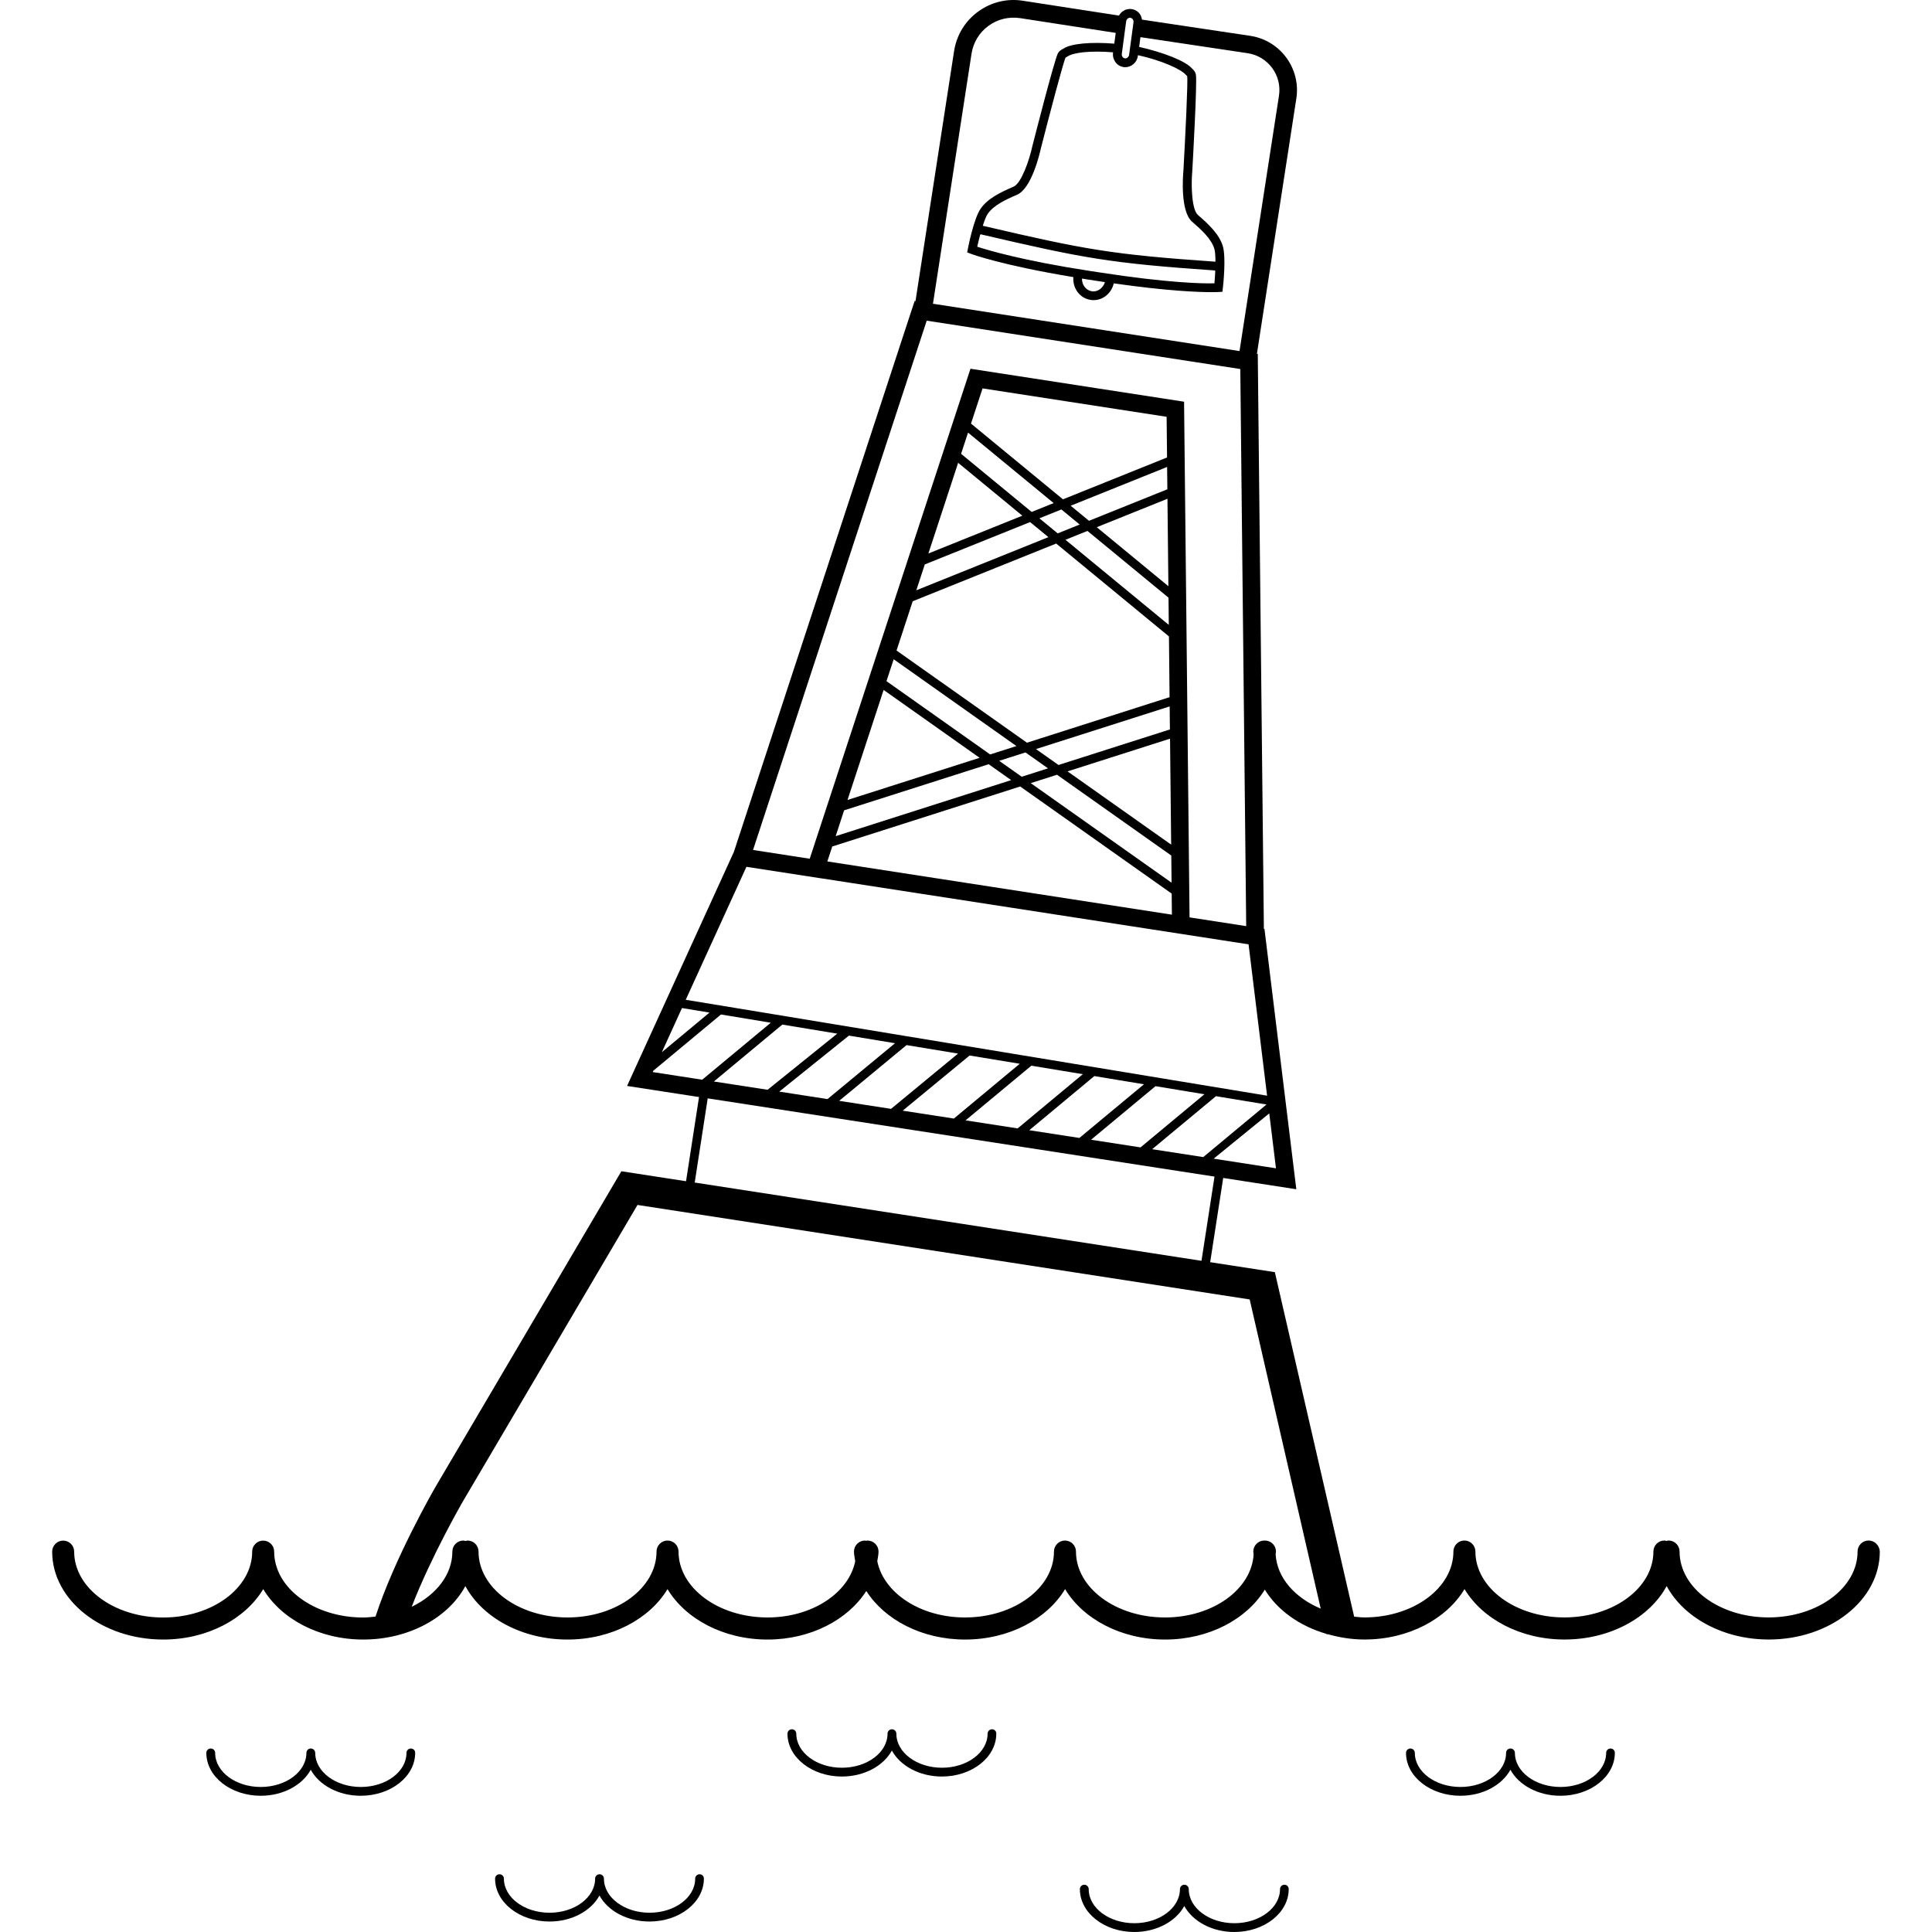
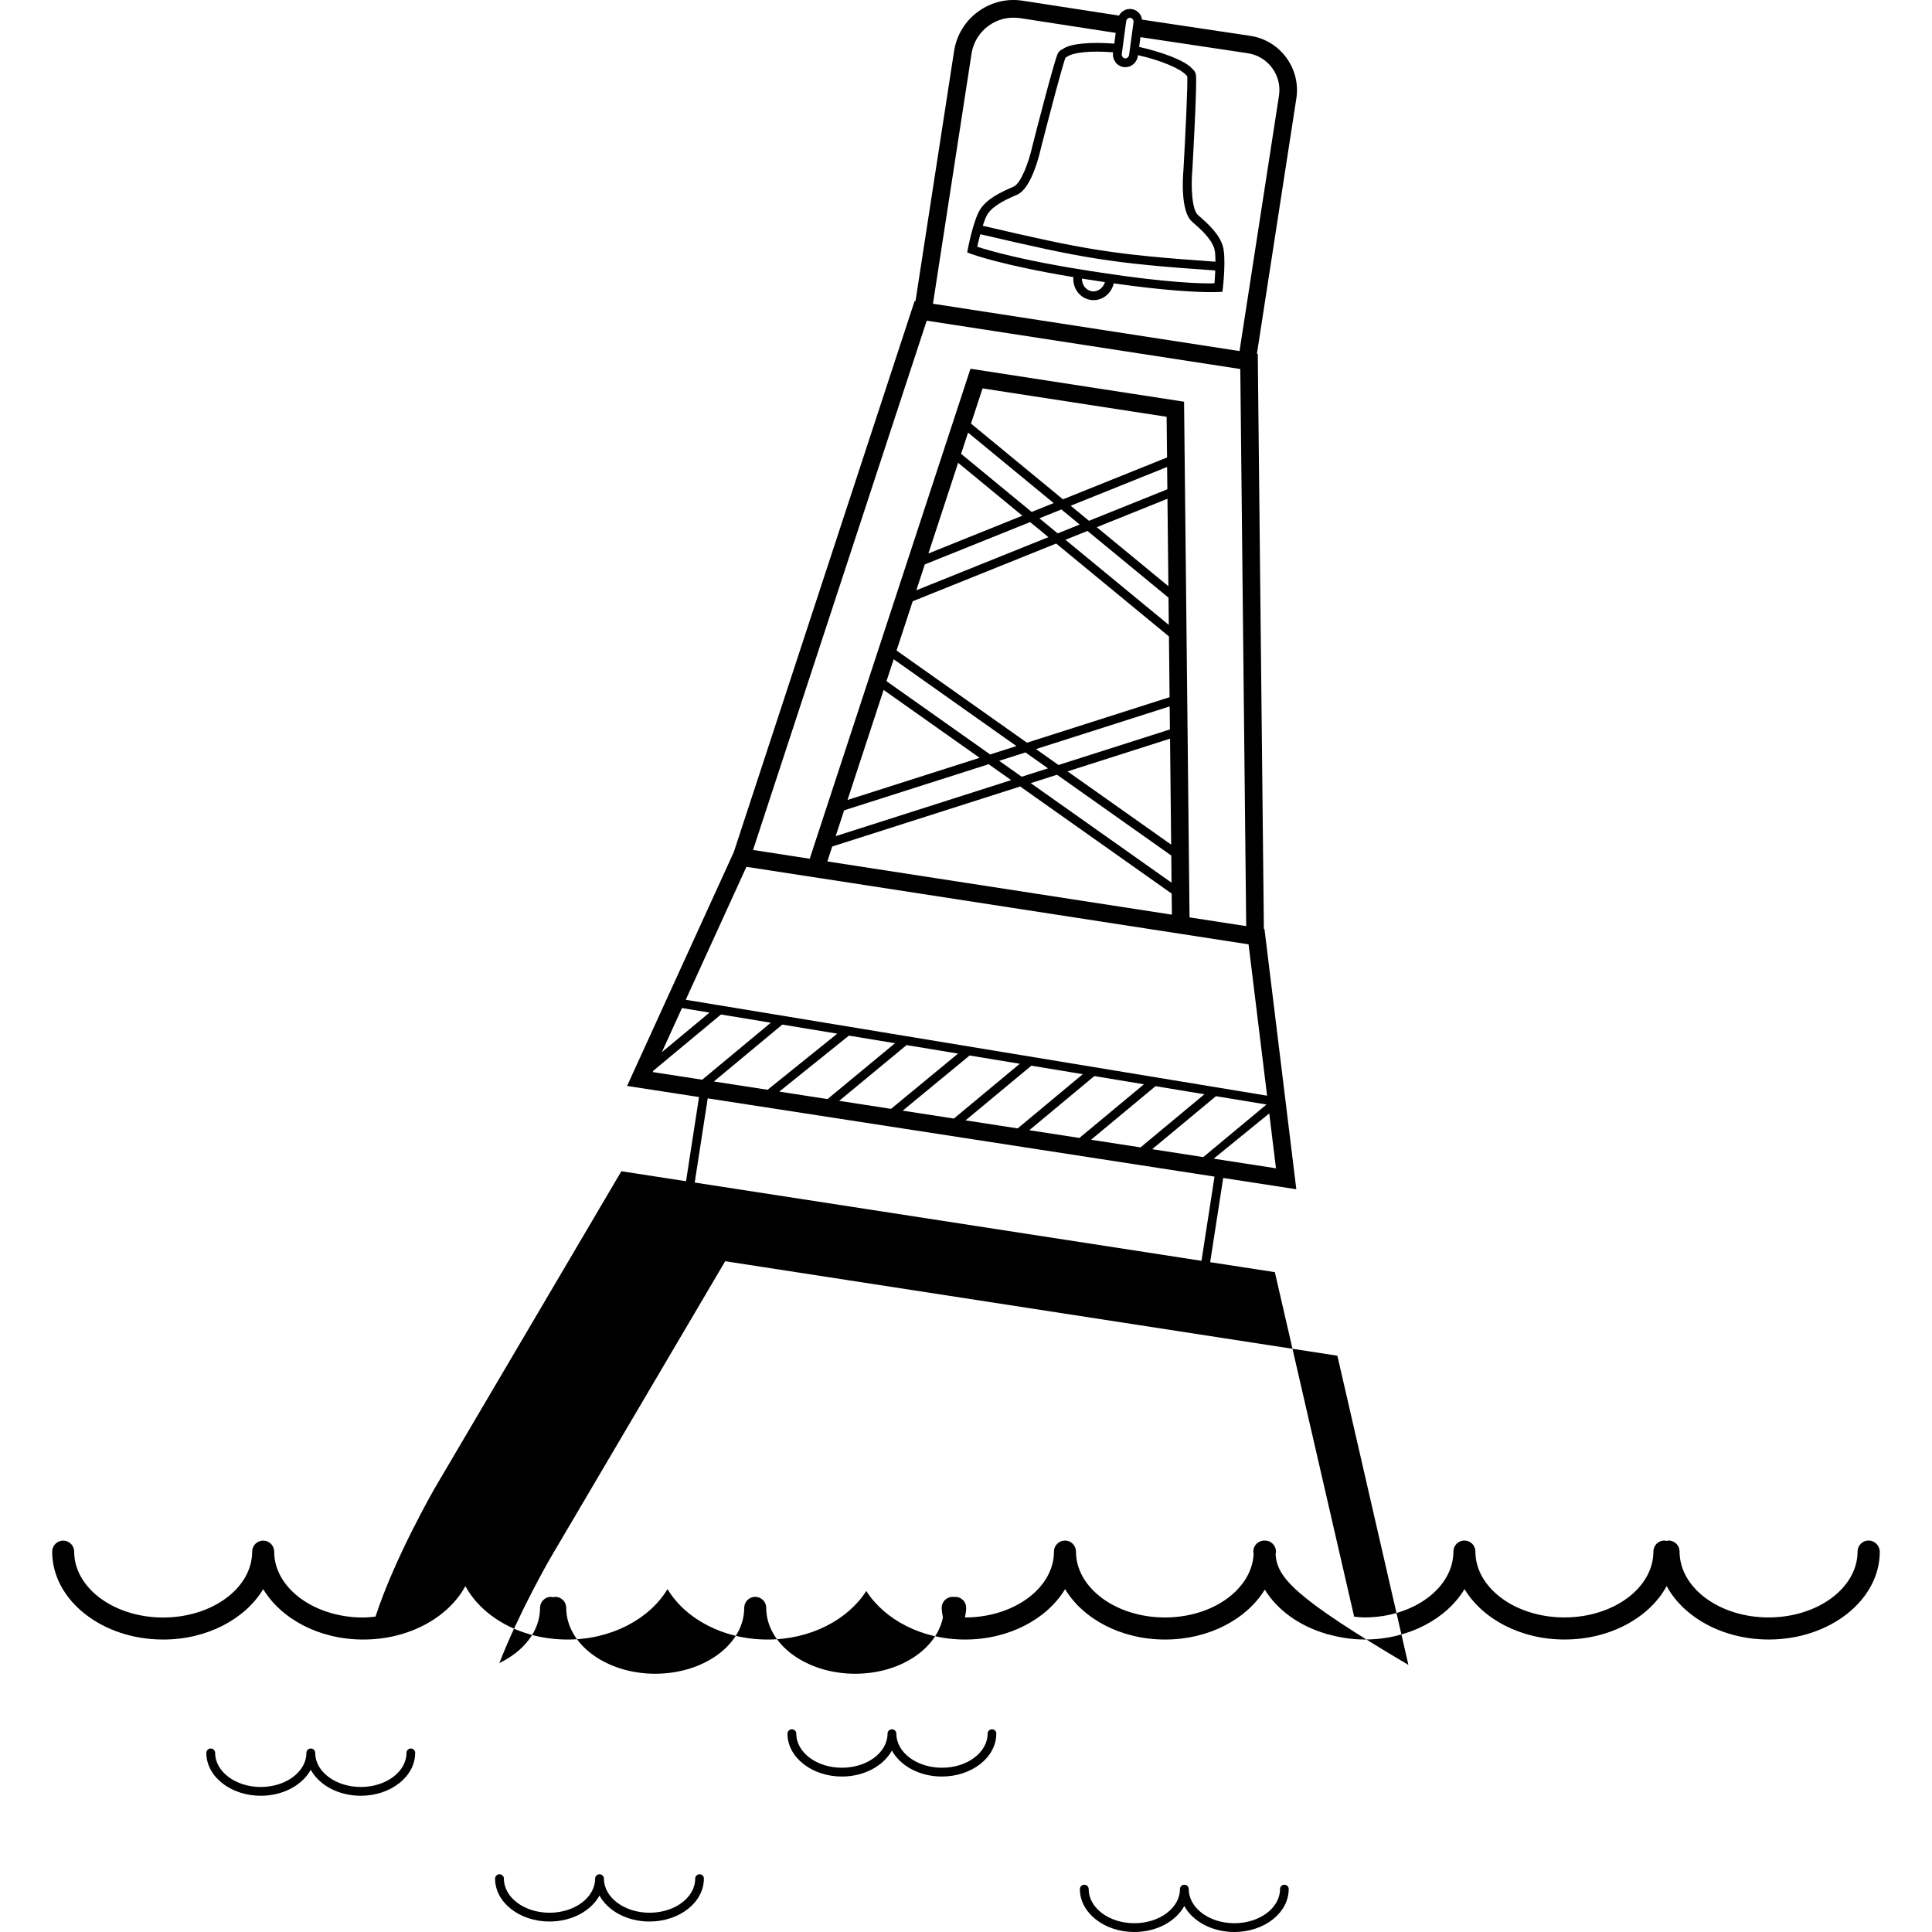
<svg xmlns="http://www.w3.org/2000/svg" fill="#000000" height="800px" width="800px" version="1.1" id="Layer_1" viewBox="0 0 248.69 248.69" xml:space="preserve">
  <g>
    <g>
      <g>
        <path d="M52.889,225.07c-0.312,0-0.568,0.252-0.568,0.568c0,2.416-2.632,4.384-5.872,4.384s-5.872-1.964-5.872-4.384     c0-0.312-0.252-0.568-0.568-0.568s-0.568,0.252-0.568,0.568c0,2.416-2.632,4.384-5.872,4.384s-5.872-1.964-5.872-4.384     c0-0.312-0.252-0.568-0.568-0.568c-0.316,0-0.568,0.252-0.568,0.568c0,3.044,3.14,5.516,7.004,5.516     c2.884,0,5.364-1.38,6.436-3.348c1.072,1.968,3.552,3.348,6.436,3.348c3.864,0,7.004-2.472,7.004-5.516     C53.457,225.322,53.201,225.07,52.889,225.07z" />
        <path d="M90.053,241.258c-0.312,0-0.568,0.252-0.568,0.568c0,2.416-2.632,4.384-5.872,4.384s-5.872-1.964-5.872-4.384     c0-0.312-0.252-0.568-0.568-0.568s-0.568,0.252-0.568,0.568c0,2.416-2.632,4.384-5.868,4.384c-3.24,0-5.872-1.964-5.872-4.384     c0-0.312-0.252-0.568-0.568-0.568c-0.316,0-0.568,0.252-0.568,0.568c0,3.044,3.14,5.516,7.004,5.516     c2.884,0,5.364-1.38,6.432-3.348c1.072,1.968,3.552,3.348,6.436,3.348c3.864,0,7.004-2.472,7.004-5.516     C90.621,241.51,90.365,241.258,90.053,241.258z" />
        <path d="M127.693,222.594c-0.312,0-0.568,0.252-0.568,0.568c0,2.416-2.632,4.384-5.872,4.384c-3.24,0-5.872-1.964-5.872-4.384     c0-0.312-0.252-0.568-0.568-0.568c-0.316,0-0.568,0.252-0.568,0.568c0,2.416-2.632,4.384-5.872,4.384s-5.872-1.964-5.872-4.384     c0-0.312-0.252-0.568-0.568-0.568s-0.568,0.252-0.568,0.568c0,3.044,3.14,5.516,7.004,5.516c2.884,0,5.364-1.38,6.436-3.348     c1.072,1.968,3.552,3.348,6.436,3.348c3.864,0,7.004-2.472,7.004-5.516C128.261,222.846,128.005,222.594,127.693,222.594z" />
-         <path d="M240.525,198.298c-0.78,0-1.416,0.636-1.416,1.416c0,4.68-5.14,8.484-11.456,8.484s-11.456-3.804-11.456-8.484     c0-0.78-0.636-1.416-1.416-1.416c-0.096,0-0.176,0.036-0.268,0.056c-0.088-0.016-0.172-0.056-0.268-0.056     c-0.78,0-1.416,0.636-1.416,1.416c0,4.68-5.14,8.484-11.456,8.484s-11.456-3.804-11.456-8.484c0-0.78-0.636-1.416-1.416-1.416     c-0.78,0-1.416,0.636-1.416,1.416c0,4.68-5.14,8.484-11.456,8.484c-0.452,0-0.884-0.06-1.32-0.1l-10.208-44.344l-8.324-1.284     l1.676-10.84l9.412,1.452l-4.1-33.504l-0.076-0.012l-0.776-73.048l-0.008-0.96l-0.112-0.016l5.076-32.876     c0.588-3.844-2.056-7.452-5.9-8.048l-13.968-2.092c-0.044-0.268-0.132-0.528-0.3-0.748c-0.256-0.34-0.632-0.556-1.044-0.608     c-0.436-0.056-0.84,0.06-1.176,0.316c-0.184,0.14-0.332,0.32-0.444,0.52l-12.384-1.912c-2.036-0.32-4.088,0.184-5.756,1.408     c-1.672,1.22-2.764,3.02-3.084,5.068l-4.968,32.188l-0.112-0.016l-23.268,70.92l-13.288,29.12l-0.024,0.02     c0.004,0,0.012,0,0.016,0l-0.448,0.984l9.26,1.428l-1.672,10.836l-8.324-1.284l-23.9,40.584c-0.26,0.444-5.3,9.22-7.748,16.74     c-0.524,0.056-1.044,0.12-1.588,0.12c-6.316,0-11.456-3.804-11.456-8.484c0-0.78-0.636-1.416-1.416-1.416     c-0.78,0-1.416,0.636-1.416,1.416c0,4.68-5.14,8.484-11.456,8.484s-11.456-3.804-11.456-8.484c0-0.78-0.636-1.416-1.416-1.416     c-0.78,0-1.416,0.636-1.416,1.416c0,6.244,6.416,11.32,14.292,11.32c5.692,0,10.576-2.668,12.876-6.492     c2.296,3.824,7.184,6.492,12.876,6.492c5.892,0,10.956-2.84,13.144-6.88c2.184,4.04,7.252,6.88,13.144,6.88     c5.692,0,10.576-2.668,12.876-6.492c2.296,3.824,7.184,6.492,12.876,6.492c5.568,0,10.352-2.56,12.712-6.252     c2.356,3.692,7.144,6.252,12.712,6.252c5.692,0,10.576-2.668,12.876-6.492c2.296,3.824,7.184,6.492,12.876,6.492     c5.656,0,10.516-2.64,12.832-6.428c1.608,2.632,4.448,4.684,7.944,5.7l0.016,0.072c0.036-0.016,0.08-0.024,0.116-0.04     c1.496,0.42,3.08,0.692,4.756,0.692c5.692,0,10.576-2.668,12.876-6.492c2.296,3.824,7.184,6.492,12.876,6.492     c5.892,0,10.956-2.84,13.144-6.88c2.184,4.04,7.252,6.88,13.144,6.88c7.88,0,14.292-5.08,14.292-11.32     C241.941,198.938,241.305,198.298,240.525,198.298z M164.245,150.386l-8.02-1.24l7.156-5.828L164.245,150.386z M109.273,133.306     l5.936,0.98l-8.688,7.188l-6.212-0.96L109.273,133.306z M98.805,140.278l-6.916-1.068l8.812-7.324l7.068,1.168L98.805,140.278z      M116.693,134.526l6.628,1.092l-8.624,7.116l-6.676-1.032L116.693,134.526z M124.809,135.866l6.456,1.064l-8.48,7.052     l-6.588-1.016L124.809,135.866z M132.757,137.178l6.624,1.092l-8.388,6.98l-6.704-1.036L132.757,137.178z M140.865,138.514     l6.388,1.056l-8.312,6.908l-6.448-0.996L140.865,138.514z M148.737,139.814l6.3,1.04l-8.228,6.84l-6.368-0.984L148.737,139.814z      M156.521,141.102l6.504,1.072l-8.14,6.768l-6.576-1.016L156.521,141.102z M144.961,2.746c0.02-0.144,0.092-0.28,0.208-0.36     c0.096-0.08,0.224-0.112,0.336-0.092c0.116,0.016,0.224,0.08,0.296,0.176c0.088,0.112,0.124,0.252,0.104,0.404l-0.564,4.18     c-0.04,0.28-0.284,0.496-0.544,0.456c-0.12-0.016-0.228-0.084-0.304-0.188c-0.08-0.112-0.112-0.248-0.092-0.396L144.961,2.746z      M144.645,8.638h0.004c0.072,0.008,0.136,0.012,0.204,0.012c0.804-0.008,1.504-0.616,1.616-1.452l0.012-0.096     c2.948,0.652,5.528,1.768,6.184,2.552c0.116,0.096,0.148,0.152,0.152,0.152c0.108,0.7-0.24,7.776-0.48,12.06     c-0.08,0.884-0.412,5.356,1.116,6.676c1.24,1.072,2.476,2.22,2.856,3.476c0.112,0.368,0.144,0.996,0.144,1.668     c-13.344-0.928-16.7-1.532-29.948-4.624c0.208-0.64,0.424-1.228,0.644-1.544c0.744-1.084,2.264-1.804,3.764-2.452     c1.856-0.796,2.892-5.16,3.08-6.008c1.068-4.18,2.872-11.04,3.168-11.64c0,0,0.036-0.04,0.248-0.148     c0.736-0.512,2.932-0.776,5.868-0.536l-0.004,0.044c-0.06,0.432,0.052,0.864,0.304,1.216     C143.837,8.35,144.217,8.578,144.645,8.638z M141.621,35.078c-0.248-0.036-1.152-0.172-1.4-0.212     c-8.604-1.328-13.076-2.664-14.428-3.108c0.092-0.428,0.228-0.98,0.376-1.548c0.024-0.024,0.056-0.02,0.076-0.048     c13.34,3.116,16.68,3.72,30.128,4.652c0.012,0.032,0.04,0.048,0.056,0.076c-0.028,0.58-0.064,1.144-0.104,1.576     C154.889,36.522,150.225,36.41,141.621,35.078z M142.229,36.314c-0.228,0.772-0.96,1.304-1.692,1.176     c-0.764-0.12-1.28-0.832-1.264-1.632c0.268,0.04,0.496,0.084,0.772,0.124c0.248,0.04,1.164,0.184,1.408,0.216     C141.725,36.242,141.965,36.27,142.229,36.314z M125.057,6.91c0.224-1.444,0.996-2.72,2.18-3.584     c1.18-0.864,2.62-1.204,4.076-0.992l12.304,1.9l-0.184,1.384c-2.916-0.232-5.596-0.036-6.58,0.664     c-0.336,0.156-0.56,0.348-0.688,0.6c-0.464,0.936-2.984,10.768-3.272,11.908c-0.416,1.916-1.444,4.808-2.416,5.232     c-1.652,0.712-3.344,1.516-4.256,2.852c-0.852,1.244-1.56,4.752-1.632,5.144l-0.092,0.468l0.444,0.172     c0.164,0.064,4.008,1.484,13.224,3.012c-0.112,1.424,0.82,2.716,2.208,2.932c0.132,0.024,0.26,0.032,0.396,0.032     c1.232,0,2.308-0.9,2.596-2.16c6.864,0.984,10.892,1.132,12.576,1.132c0.588,0,0.896-0.016,0.94-0.02l0.472-0.028l0.056-0.476     c0.048-0.4,0.428-3.948-0.004-5.396c-0.464-1.552-1.836-2.828-3.2-4.008c-0.8-0.692-0.908-3.756-0.728-5.736     c0.068-1.152,0.632-11.284,0.464-12.32c-0.048-0.3-0.236-0.584-0.472-0.768c-0.84-1.028-3.888-2.16-6.836-2.816l0.168-1.256     l13.832,2.072c2.604,0.404,4.404,2.852,4,5.46l-5.08,32.876l-39.46-6.092L125.057,6.91z M119.289,41.278l40.364,6.224     l0.76,71.712l-7.292-1.128l-0.696-65.416l-0.008-0.96l-27.496-4.244l-20.692,63.072l-7.296-1.128L119.289,41.278z      M139.981,68.342l10.432,8.592l0.036,3.504l-13.304-10.956L139.981,68.342z M136.149,68.658l-2.356-1.94l2.832-1.14l2.356,1.94     L136.149,68.658z M141.177,67.862l9.1-3.66l0.12,11.256L141.177,67.862z M140.177,67.038l-2.356-1.94l12.412-4.992l0.032,2.876     L140.177,67.038z M136.825,64.274l-11.836-9.748l1.488-4.532l23.692,3.656l0.056,5.236L136.825,64.274z M135.629,64.758     l-2.832,1.14l-9.084-7.48l0.896-2.732L135.629,64.758z M131.597,66.382l-12.092,4.864l3.828-11.672L131.597,66.382z      M132.597,67.202l2.356,1.94l-17.004,6.84l1.092-3.328L132.597,67.202z M135.953,69.966l14.516,11.956l0.08,7.82l-18.356,5.86     l-16.788-11.868l2.08-6.34L135.953,69.966z M136.061,99.726l14.708,10.4l0.036,3.496l-18.128-12.816L136.061,99.726z      M131.517,99.982l-2.9-2.048l3.384-1.08l2.9,2.048L131.517,99.982z M137.417,99.294l13.192-4.212l0.144,13.64L137.417,99.294z      M136.253,98.47l-2.9-2.048l17.208-5.492l0.032,2.964L136.253,98.47z M130.837,96.034l-3.384,1.08l-13.344-9.436l0.928-2.816     L130.837,96.034z M126.097,97.546l-17.004,5.428l4.648-14.164L126.097,97.546z M127.261,98.37l2.9,2.048l-22.592,7.212     l1.088-3.324L127.261,98.37z M131.321,101.238l19.5,13.788l0.028,2.712l-44.352-6.852l0.632-1.924L131.321,101.238z      M96.081,111.578l9.696,1.496v-0.004l51.404,7.94l3.536,0.548l2.384,19.48l-70.5-11.632c-0.024-0.024-0.076-0.02-0.1-0.044     l-0.028,0.024l-4.204-0.692L96.081,111.578z M87.785,129.758l3.54,0.584l-6.128,5.096L87.785,129.758z M84.021,137.998     l0.084-0.18l8.7-7.232l6.412,1.06l-8.828,7.336L84.021,137.998z M91.097,141.382l65.236,10.072l-1.676,10.84l-65.232-10.076     L91.097,141.382z M164.201,200.054c0.004-0.116,0.044-0.22,0.044-0.336c0-0.78-0.636-1.416-1.416-1.416     c-0.016,0-0.028,0.008-0.044,0.008s-0.028-0.008-0.044-0.008c-0.78,0-1.416,0.636-1.416,1.416c0,0.116,0.04,0.224,0.044,0.336     c-0.244,4.52-5.252,8.148-11.412,8.148c-6.316,0-11.456-3.804-11.456-8.484c0-0.78-0.636-1.416-1.416-1.416     c-0.78,0-1.416,0.636-1.416,1.416c0,4.68-5.14,8.484-11.456,8.484c-5.744,0-10.468-3.156-11.288-7.244     c0.06-0.412,0.16-0.816,0.16-1.24c0-0.78-0.636-1.416-1.416-1.416c-0.06,0-0.108,0.028-0.164,0.032     c-0.056-0.008-0.104-0.032-0.164-0.032c-0.78,0-1.416,0.636-1.416,1.416c0,0.424,0.1,0.828,0.16,1.24     c-0.82,4.088-5.544,7.244-11.288,7.244c-6.316,0-11.456-3.804-11.456-8.484c0-0.78-0.636-1.416-1.416-1.416     c-0.78,0-1.416,0.636-1.416,1.416c0,4.68-5.14,8.484-11.456,8.484s-11.456-3.804-11.456-8.484c0-0.78-0.636-1.416-1.416-1.416     c-0.096,0-0.176,0.036-0.268,0.056c-0.088-0.016-0.172-0.056-0.268-0.056c-0.78,0-1.416,0.636-1.416,1.416     c0,2.98-2.092,5.592-5.236,7.108c2.516-6.5,6.492-13.392,6.54-13.476l22.528-38.248l78.8,12.164l9.144,39.8     C166.645,205.65,164.365,203.066,164.201,200.054z" />
-         <path d="M207.313,225.07c-0.312,0-0.568,0.252-0.568,0.568c0,2.416-2.632,4.384-5.872,4.384c-3.24,0-5.872-1.964-5.872-4.384     c0-0.312-0.252-0.568-0.568-0.568s-0.568,0.252-0.568,0.568c0,2.416-2.632,4.384-5.872,4.384c-3.24,0-5.872-1.964-5.872-4.384     c0-0.312-0.252-0.568-0.568-0.568s-0.568,0.252-0.568,0.568c0,3.044,3.14,5.516,7.004,5.516c2.884,0,5.364-1.38,6.436-3.348     c1.072,1.968,3.552,3.348,6.436,3.348c3.864,0,7.004-2.472,7.004-5.516C207.877,225.322,207.625,225.07,207.313,225.07z" />
+         <path d="M240.525,198.298c-0.78,0-1.416,0.636-1.416,1.416c0,4.68-5.14,8.484-11.456,8.484s-11.456-3.804-11.456-8.484     c0-0.78-0.636-1.416-1.416-1.416c-0.096,0-0.176,0.036-0.268,0.056c-0.088-0.016-0.172-0.056-0.268-0.056     c-0.78,0-1.416,0.636-1.416,1.416c0,4.68-5.14,8.484-11.456,8.484s-11.456-3.804-11.456-8.484c0-0.78-0.636-1.416-1.416-1.416     c-0.78,0-1.416,0.636-1.416,1.416c0,4.68-5.14,8.484-11.456,8.484c-0.452,0-0.884-0.06-1.32-0.1l-10.208-44.344l-8.324-1.284     l1.676-10.84l9.412,1.452l-4.1-33.504l-0.076-0.012l-0.776-73.048l-0.008-0.96l-0.112-0.016l5.076-32.876     c0.588-3.844-2.056-7.452-5.9-8.048l-13.968-2.092c-0.044-0.268-0.132-0.528-0.3-0.748c-0.256-0.34-0.632-0.556-1.044-0.608     c-0.436-0.056-0.84,0.06-1.176,0.316c-0.184,0.14-0.332,0.32-0.444,0.52l-12.384-1.912c-2.036-0.32-4.088,0.184-5.756,1.408     c-1.672,1.22-2.764,3.02-3.084,5.068l-4.968,32.188l-0.112-0.016l-23.268,70.92l-13.288,29.12l-0.024,0.02     c0.004,0,0.012,0,0.016,0l-0.448,0.984l9.26,1.428l-1.672,10.836l-8.324-1.284l-23.9,40.584c-0.26,0.444-5.3,9.22-7.748,16.74     c-0.524,0.056-1.044,0.12-1.588,0.12c-6.316,0-11.456-3.804-11.456-8.484c0-0.78-0.636-1.416-1.416-1.416     c-0.78,0-1.416,0.636-1.416,1.416c0,4.68-5.14,8.484-11.456,8.484s-11.456-3.804-11.456-8.484c0-0.78-0.636-1.416-1.416-1.416     c-0.78,0-1.416,0.636-1.416,1.416c0,6.244,6.416,11.32,14.292,11.32c5.692,0,10.576-2.668,12.876-6.492     c2.296,3.824,7.184,6.492,12.876,6.492c5.892,0,10.956-2.84,13.144-6.88c2.184,4.04,7.252,6.88,13.144,6.88     c5.692,0,10.576-2.668,12.876-6.492c2.296,3.824,7.184,6.492,12.876,6.492c5.568,0,10.352-2.56,12.712-6.252     c2.356,3.692,7.144,6.252,12.712,6.252c5.692,0,10.576-2.668,12.876-6.492c2.296,3.824,7.184,6.492,12.876,6.492     c5.656,0,10.516-2.64,12.832-6.428c1.608,2.632,4.448,4.684,7.944,5.7l0.016,0.072c0.036-0.016,0.08-0.024,0.116-0.04     c1.496,0.42,3.08,0.692,4.756,0.692c5.692,0,10.576-2.668,12.876-6.492c2.296,3.824,7.184,6.492,12.876,6.492     c5.892,0,10.956-2.84,13.144-6.88c2.184,4.04,7.252,6.88,13.144,6.88c7.88,0,14.292-5.08,14.292-11.32     C241.941,198.938,241.305,198.298,240.525,198.298z M164.245,150.386l-8.02-1.24l7.156-5.828L164.245,150.386z M109.273,133.306     l5.936,0.98l-8.688,7.188l-6.212-0.96L109.273,133.306z M98.805,140.278l-6.916-1.068l8.812-7.324l7.068,1.168L98.805,140.278z      M116.693,134.526l6.628,1.092l-8.624,7.116l-6.676-1.032L116.693,134.526z M124.809,135.866l6.456,1.064l-8.48,7.052     l-6.588-1.016L124.809,135.866z M132.757,137.178l6.624,1.092l-8.388,6.98l-6.704-1.036L132.757,137.178z M140.865,138.514     l6.388,1.056l-8.312,6.908l-6.448-0.996L140.865,138.514z M148.737,139.814l6.3,1.04l-8.228,6.84l-6.368-0.984L148.737,139.814z      M156.521,141.102l6.504,1.072l-8.14,6.768l-6.576-1.016L156.521,141.102z M144.961,2.746c0.02-0.144,0.092-0.28,0.208-0.36     c0.096-0.08,0.224-0.112,0.336-0.092c0.116,0.016,0.224,0.08,0.296,0.176c0.088,0.112,0.124,0.252,0.104,0.404l-0.564,4.18     c-0.04,0.28-0.284,0.496-0.544,0.456c-0.12-0.016-0.228-0.084-0.304-0.188c-0.08-0.112-0.112-0.248-0.092-0.396L144.961,2.746z      M144.645,8.638h0.004c0.072,0.008,0.136,0.012,0.204,0.012c0.804-0.008,1.504-0.616,1.616-1.452l0.012-0.096     c2.948,0.652,5.528,1.768,6.184,2.552c0.116,0.096,0.148,0.152,0.152,0.152c0.108,0.7-0.24,7.776-0.48,12.06     c-0.08,0.884-0.412,5.356,1.116,6.676c1.24,1.072,2.476,2.22,2.856,3.476c0.112,0.368,0.144,0.996,0.144,1.668     c-13.344-0.928-16.7-1.532-29.948-4.624c0.208-0.64,0.424-1.228,0.644-1.544c0.744-1.084,2.264-1.804,3.764-2.452     c1.856-0.796,2.892-5.16,3.08-6.008c1.068-4.18,2.872-11.04,3.168-11.64c0,0,0.036-0.04,0.248-0.148     c0.736-0.512,2.932-0.776,5.868-0.536l-0.004,0.044c-0.06,0.432,0.052,0.864,0.304,1.216     C143.837,8.35,144.217,8.578,144.645,8.638z M141.621,35.078c-0.248-0.036-1.152-0.172-1.4-0.212     c-8.604-1.328-13.076-2.664-14.428-3.108c0.092-0.428,0.228-0.98,0.376-1.548c0.024-0.024,0.056-0.02,0.076-0.048     c13.34,3.116,16.68,3.72,30.128,4.652c0.012,0.032,0.04,0.048,0.056,0.076c-0.028,0.58-0.064,1.144-0.104,1.576     C154.889,36.522,150.225,36.41,141.621,35.078z M142.229,36.314c-0.228,0.772-0.96,1.304-1.692,1.176     c-0.764-0.12-1.28-0.832-1.264-1.632c0.268,0.04,0.496,0.084,0.772,0.124c0.248,0.04,1.164,0.184,1.408,0.216     C141.725,36.242,141.965,36.27,142.229,36.314z M125.057,6.91c0.224-1.444,0.996-2.72,2.18-3.584     c1.18-0.864,2.62-1.204,4.076-0.992l12.304,1.9l-0.184,1.384c-2.916-0.232-5.596-0.036-6.58,0.664     c-0.336,0.156-0.56,0.348-0.688,0.6c-0.464,0.936-2.984,10.768-3.272,11.908c-0.416,1.916-1.444,4.808-2.416,5.232     c-1.652,0.712-3.344,1.516-4.256,2.852c-0.852,1.244-1.56,4.752-1.632,5.144l-0.092,0.468l0.444,0.172     c0.164,0.064,4.008,1.484,13.224,3.012c-0.112,1.424,0.82,2.716,2.208,2.932c0.132,0.024,0.26,0.032,0.396,0.032     c1.232,0,2.308-0.9,2.596-2.16c6.864,0.984,10.892,1.132,12.576,1.132c0.588,0,0.896-0.016,0.94-0.02l0.472-0.028l0.056-0.476     c0.048-0.4,0.428-3.948-0.004-5.396c-0.464-1.552-1.836-2.828-3.2-4.008c-0.8-0.692-0.908-3.756-0.728-5.736     c0.068-1.152,0.632-11.284,0.464-12.32c-0.048-0.3-0.236-0.584-0.472-0.768c-0.84-1.028-3.888-2.16-6.836-2.816l0.168-1.256     l13.832,2.072c2.604,0.404,4.404,2.852,4,5.46l-5.08,32.876l-39.46-6.092L125.057,6.91z M119.289,41.278l40.364,6.224     l0.76,71.712l-7.292-1.128l-0.696-65.416l-0.008-0.96l-27.496-4.244l-20.692,63.072l-7.296-1.128L119.289,41.278z      M139.981,68.342l10.432,8.592l0.036,3.504l-13.304-10.956L139.981,68.342z M136.149,68.658l-2.356-1.94l2.832-1.14l2.356,1.94     L136.149,68.658z M141.177,67.862l9.1-3.66l0.12,11.256L141.177,67.862z M140.177,67.038l-2.356-1.94l12.412-4.992l0.032,2.876     L140.177,67.038z M136.825,64.274l-11.836-9.748l1.488-4.532l23.692,3.656l0.056,5.236L136.825,64.274z M135.629,64.758     l-2.832,1.14l-9.084-7.48l0.896-2.732L135.629,64.758z M131.597,66.382l-12.092,4.864l3.828-11.672L131.597,66.382z      M132.597,67.202l2.356,1.94l-17.004,6.84l1.092-3.328L132.597,67.202z M135.953,69.966l14.516,11.956l0.08,7.82l-18.356,5.86     l-16.788-11.868l2.08-6.34L135.953,69.966z M136.061,99.726l14.708,10.4l0.036,3.496l-18.128-12.816L136.061,99.726z      M131.517,99.982l-2.9-2.048l3.384-1.08l2.9,2.048L131.517,99.982z M137.417,99.294l13.192-4.212l0.144,13.64L137.417,99.294z      M136.253,98.47l-2.9-2.048l17.208-5.492l0.032,2.964L136.253,98.47z M130.837,96.034l-3.384,1.08l-13.344-9.436l0.928-2.816     L130.837,96.034z M126.097,97.546l-17.004,5.428l4.648-14.164L126.097,97.546z M127.261,98.37l2.9,2.048l-22.592,7.212     l1.088-3.324L127.261,98.37z M131.321,101.238l19.5,13.788l0.028,2.712l-44.352-6.852l0.632-1.924L131.321,101.238z      M96.081,111.578l9.696,1.496v-0.004l51.404,7.94l3.536,0.548l2.384,19.48l-70.5-11.632c-0.024-0.024-0.076-0.02-0.1-0.044     l-0.028,0.024l-4.204-0.692L96.081,111.578z M87.785,129.758l3.54,0.584l-6.128,5.096L87.785,129.758z M84.021,137.998     l0.084-0.18l8.7-7.232l6.412,1.06l-8.828,7.336L84.021,137.998z M91.097,141.382l65.236,10.072l-1.676,10.84l-65.232-10.076     L91.097,141.382z M164.201,200.054c0.004-0.116,0.044-0.22,0.044-0.336c0-0.78-0.636-1.416-1.416-1.416     c-0.016,0-0.028,0.008-0.044,0.008s-0.028-0.008-0.044-0.008c-0.78,0-1.416,0.636-1.416,1.416c0,0.116,0.04,0.224,0.044,0.336     c-0.244,4.52-5.252,8.148-11.412,8.148c-6.316,0-11.456-3.804-11.456-8.484c0-0.78-0.636-1.416-1.416-1.416     c-0.78,0-1.416,0.636-1.416,1.416c0,4.68-5.14,8.484-11.456,8.484c0.06-0.412,0.16-0.816,0.16-1.24c0-0.78-0.636-1.416-1.416-1.416c-0.06,0-0.108,0.028-0.164,0.032     c-0.056-0.008-0.104-0.032-0.164-0.032c-0.78,0-1.416,0.636-1.416,1.416c0,0.424,0.1,0.828,0.16,1.24     c-0.82,4.088-5.544,7.244-11.288,7.244c-6.316,0-11.456-3.804-11.456-8.484c0-0.78-0.636-1.416-1.416-1.416     c-0.78,0-1.416,0.636-1.416,1.416c0,4.68-5.14,8.484-11.456,8.484s-11.456-3.804-11.456-8.484c0-0.78-0.636-1.416-1.416-1.416     c-0.096,0-0.176,0.036-0.268,0.056c-0.088-0.016-0.172-0.056-0.268-0.056c-0.78,0-1.416,0.636-1.416,1.416     c0,2.98-2.092,5.592-5.236,7.108c2.516-6.5,6.492-13.392,6.54-13.476l22.528-38.248l78.8,12.164l9.144,39.8     C166.645,205.65,164.365,203.066,164.201,200.054z" />
        <path d="M165.333,242.606c-0.312,0-0.568,0.252-0.568,0.568c0,2.416-2.632,4.384-5.872,4.384c-3.24,0-5.872-1.964-5.872-4.384     c0-0.312-0.252-0.568-0.568-0.568s-0.568,0.252-0.568,0.568c0,2.416-2.632,4.384-5.872,4.384c-3.24,0-5.872-1.964-5.872-4.384     c0-0.312-0.252-0.568-0.568-0.568s-0.568,0.252-0.568,0.568c0,3.044,3.14,5.516,7.004,5.516c2.884,0,5.364-1.38,6.436-3.348     c1.072,1.968,3.552,3.348,6.436,3.348c3.864,0,7.004-2.472,7.004-5.516C165.897,242.858,165.645,242.606,165.333,242.606z" />
      </g>
    </g>
  </g>
</svg>